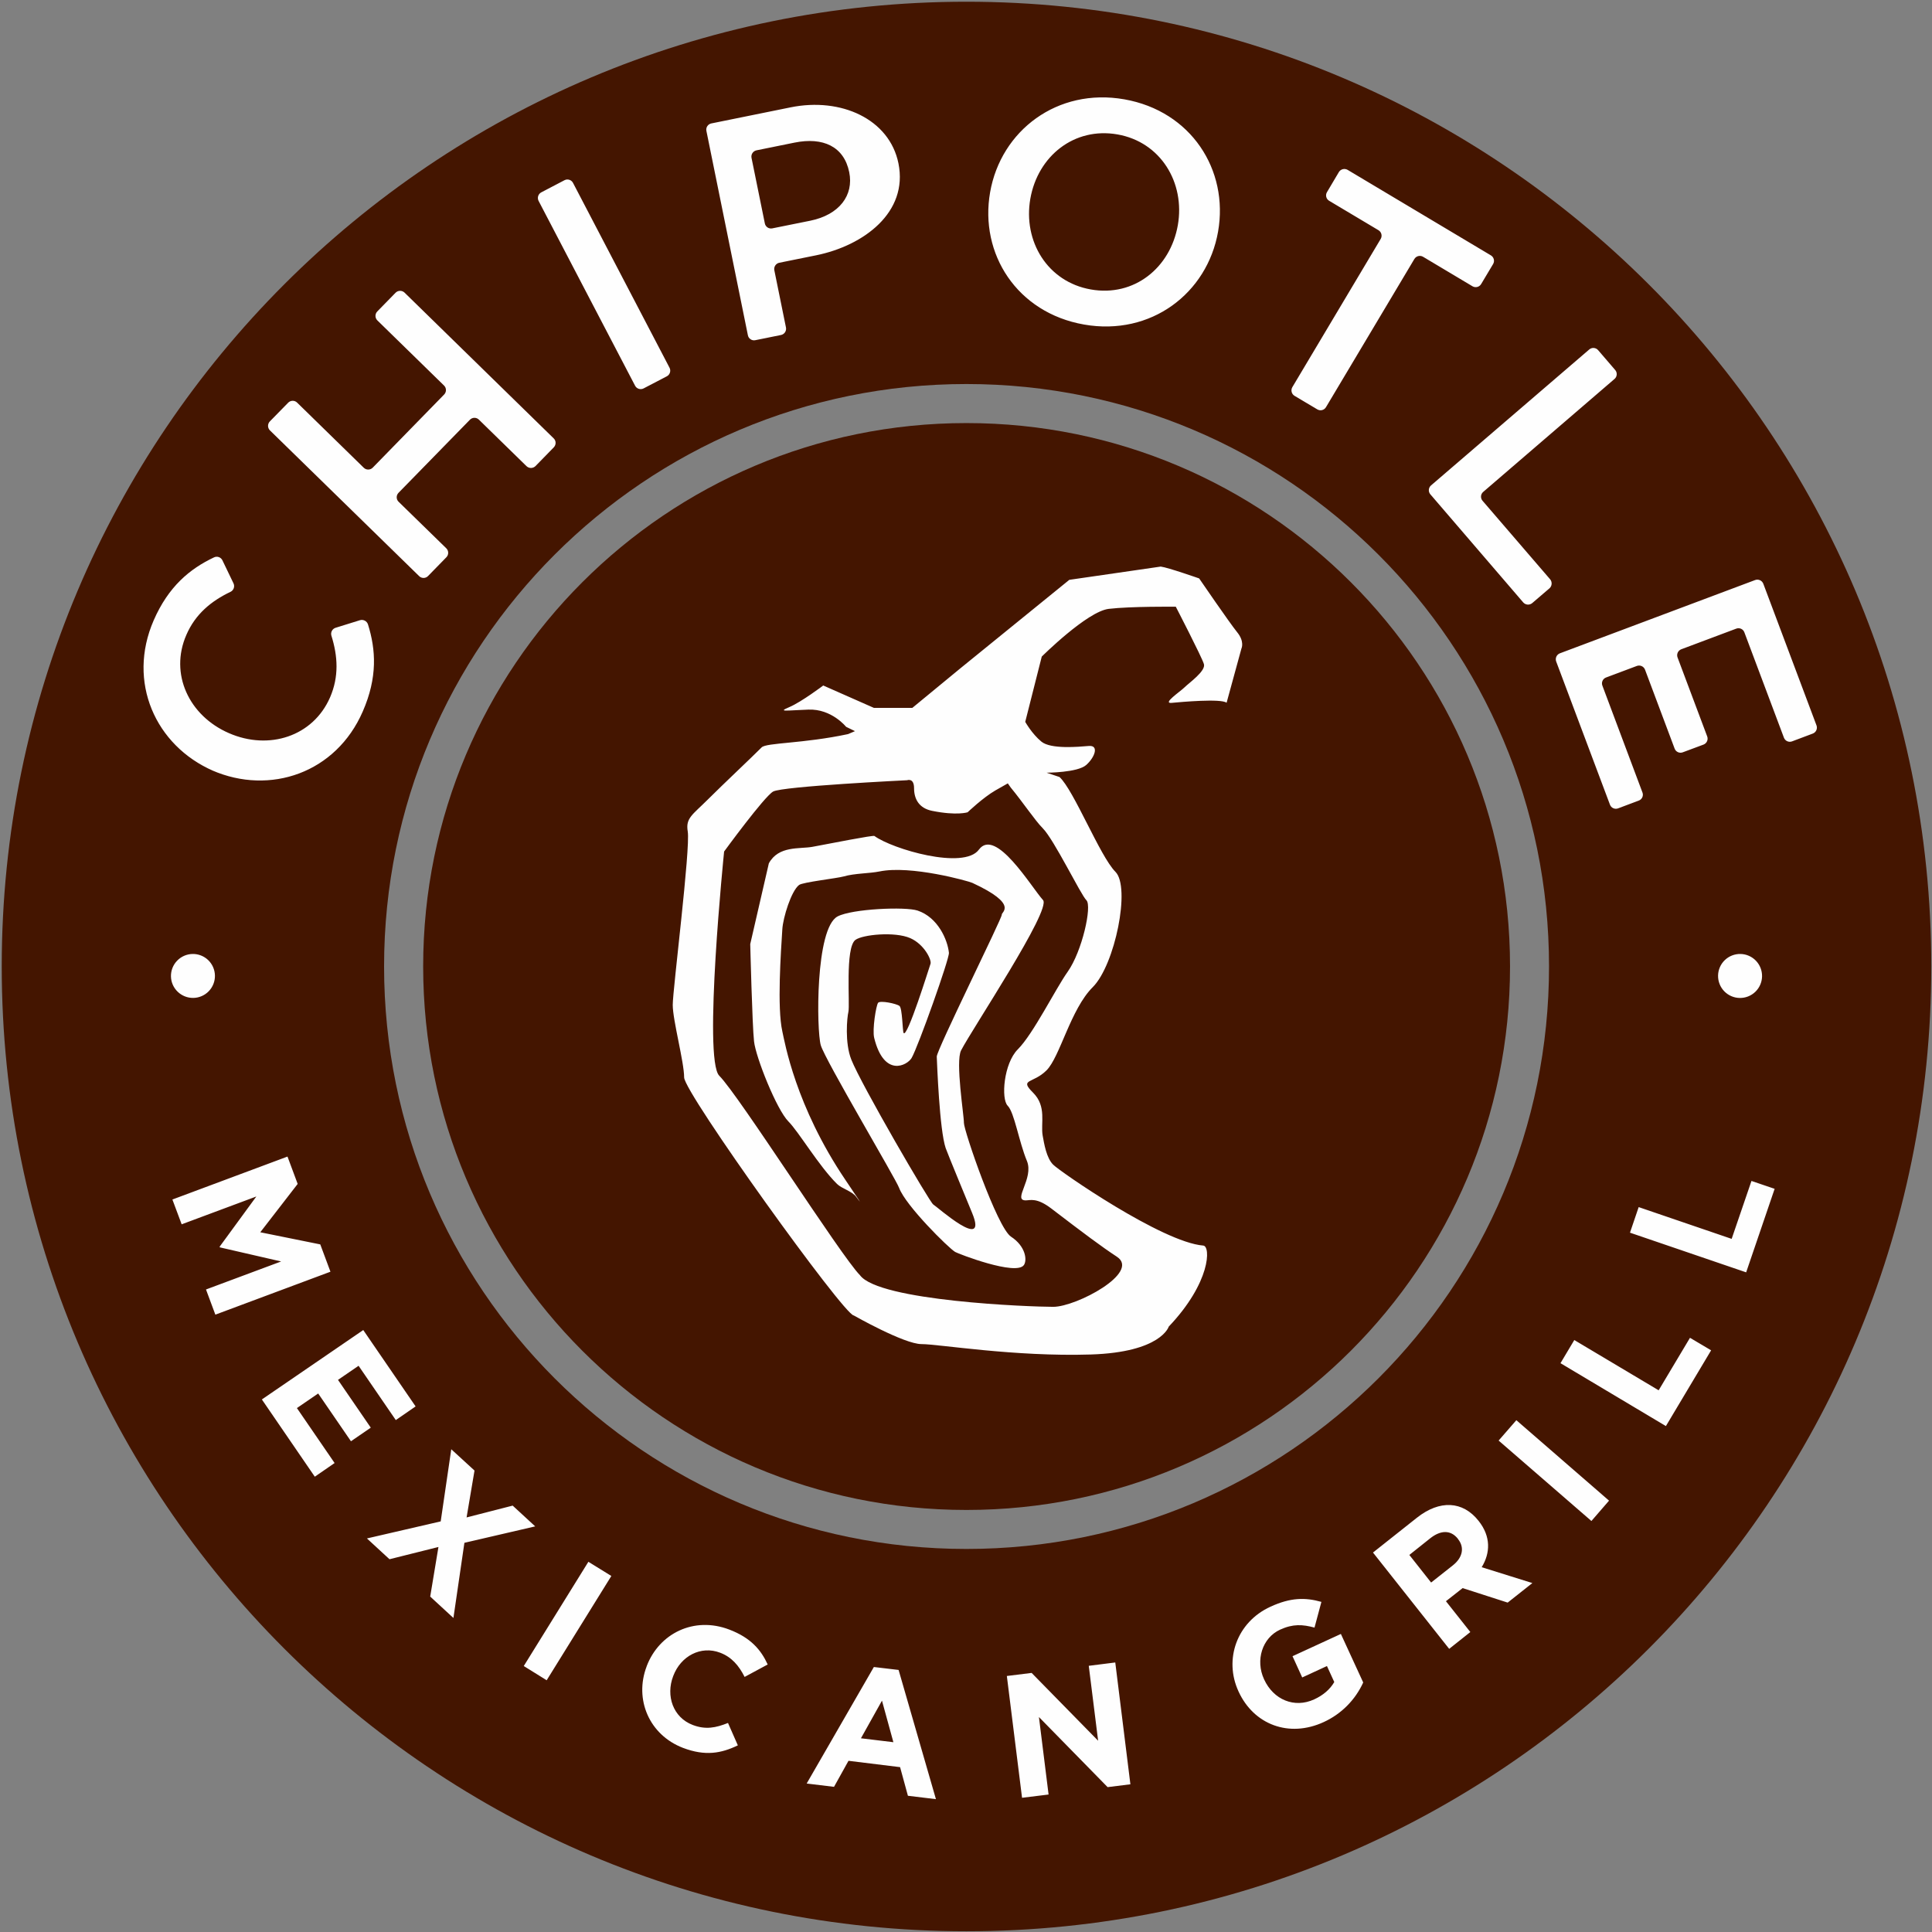
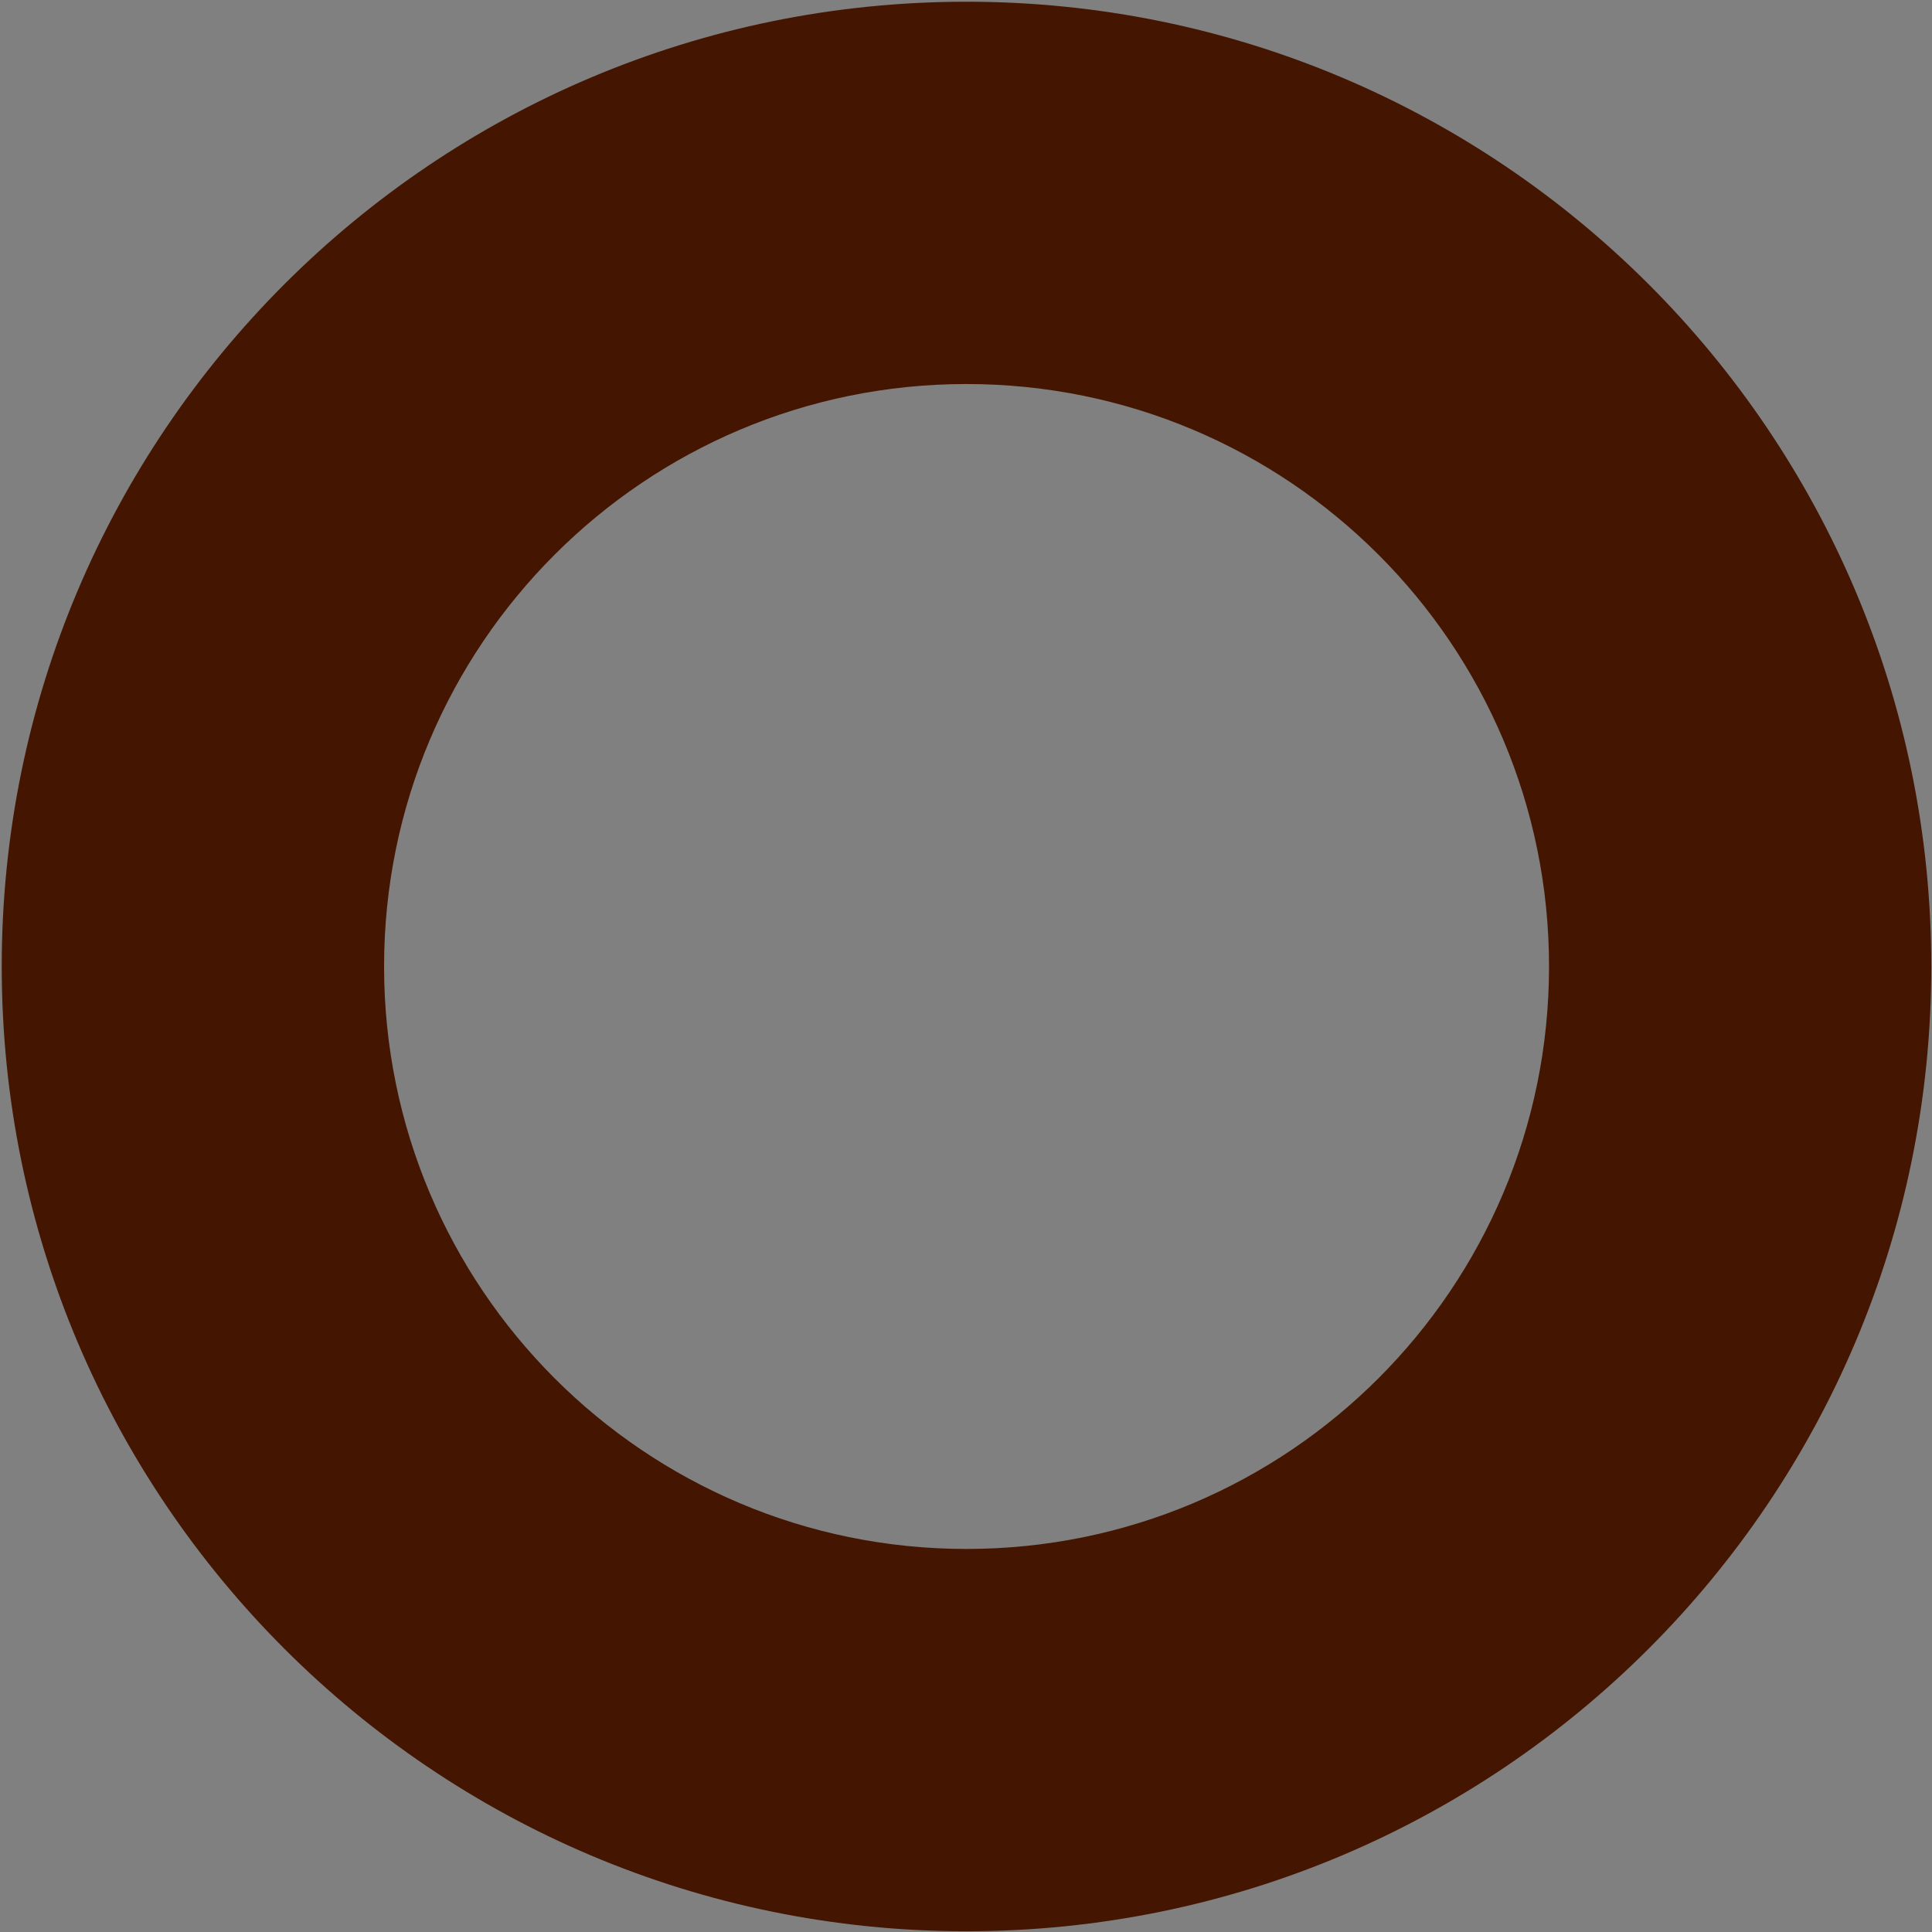
<svg xmlns="http://www.w3.org/2000/svg" width="442" height="442" viewBox="0 0 442 442" fill="none">
  <rect x="0" y="0" width="442" height="442" fill="#808080" stroke="none" />
  <path fill-rule="evenodd" clip-rule="evenodd" d="M221.094 87.857C147.531 87.857 87.868 147.52 87.868 221.099C87.868 294.711 147.531 354.368 221.094 354.368C294.722 354.368 354.385 294.705 354.385 221.099C354.385 147.515 294.722 87.857 221.094 87.857ZM441.836 221.099C441.836 343.012 343.013 441.83 221.094 441.83C99.219 441.83 0.396 343.012 0.396 221.099C0.396 99.218 99.219 0.395 221.094 0.395C343.013 0.395 441.836 99.218 441.836 221.099Z" fill="#441500" />
-   <path fill-rule="evenodd" clip-rule="evenodd" d="M345.463 221.093C345.463 289.772 289.799 345.446 221.099 345.446C152.47 345.446 96.812 289.772 96.812 221.093C96.812 152.454 152.47 96.79 221.099 96.79C289.799 96.79 345.463 152.454 345.463 221.093Z" fill="#441500" />
-   <path fill-rule="evenodd" clip-rule="evenodd" d="M240.959 298.974C246.25 298.974 260.99 291.118 255.523 287.514C252.068 285.25 248.013 282.218 240.525 276.488C237.168 273.922 235.696 274.62 234.663 274.62C231.576 274.62 236.586 269.626 234.938 265.604C233.108 261.22 232.07 254.496 230.537 252.969C228.988 251.419 229.62 243.299 232.856 240.064C236.394 236.531 241.465 226.252 244.261 222.319C247.585 217.616 249.865 207.293 248.552 205.963C247.217 204.645 241.173 192.108 238.542 189.465C236.828 187.762 234.037 183.565 231.224 180.159L230.565 179.219L227.719 180.835C224.879 182.477 221.368 185.834 221.368 185.834C221.368 185.834 218.923 186.647 213.265 185.51C210.216 184.906 209.117 182.757 209.117 180.318C209.117 177.884 207.524 178.5 207.524 178.5C207.524 178.5 178.967 179.884 176.868 181.093C174.791 182.301 165.661 194.811 165.661 194.811C165.661 194.811 160.81 242.349 164.557 246.112C169.034 250.573 192.372 287.343 196.739 291.733C201.079 297.677 235.669 298.974 240.959 298.974ZM185.84 193.74C182.895 194.267 178.132 193.432 175.896 197.508L171.638 215.99C171.638 215.99 172.094 234.548 172.506 238.234C172.902 241.899 177.692 253.864 180.362 256.556C182.725 258.918 187.323 266.736 191.487 270.856C192.613 271.961 194.899 272.494 195.86 273.79C197.591 276.131 196.509 274.521 193.405 269.928C181.994 253.024 179.533 238.437 178.978 235.943C177.758 230.504 178.654 217.731 178.978 212.611C179.143 209.902 181.022 203.821 182.812 202.464C183.648 201.816 191.476 200.948 193.053 200.503C195.498 199.788 198.964 199.832 201.206 199.371C208.375 197.893 221.56 201.563 222.456 201.986C233.191 206.952 229.021 208.683 229.186 209.265C229.351 209.87 214.243 240.305 214.309 241.734C214.38 243.283 214.929 258.506 216.352 262.665C216.775 263.896 221.544 275.411 222.401 277.499C226.181 286.646 214.276 275.977 213.506 275.559C212.737 275.125 197.031 248.145 194.762 242.415C193.229 238.564 193.789 232.757 194.091 231.526C194.503 229.834 193.284 216.803 195.707 215.023C197.355 213.814 204.7 213.072 208.249 214.627C211.474 216.045 213.21 219.665 212.875 220.517C212.617 221.236 207.518 237.69 206.722 236.311C206.469 235.861 206.447 230.653 205.777 230.136C205.095 229.603 201.349 228.823 200.887 229.422C200.426 230.037 199.525 235.559 199.997 237.454C202.266 246.596 207.557 243.75 208.557 242.041C210.04 239.509 217.226 219.297 217.094 217.989C216.792 215.017 214.594 209.891 209.93 208.32C207.134 207.386 194.976 207.908 191.63 209.655C186.493 212.353 186.796 235.718 187.773 239.119C188.751 242.497 204.936 269.67 205.694 271.757C207.194 275.828 216.99 285.509 218.522 286.42C219.16 286.805 232.532 291.997 234.262 289.393C235.015 288.261 234.641 285.107 231.301 282.926C228.115 280.839 220.5 258.627 220.522 256.886C220.555 255.238 218.544 242.876 219.879 240.305C222.407 235.394 240.613 208.111 238.619 205.914C235.949 202.964 227.779 189.191 223.95 194.377C220.495 199.074 204.129 194.24 200.052 191.256C199.75 191.026 190.097 192.954 185.84 193.74ZM265.55 129.621C267.17 129.813 274.34 132.33 274.34 132.33C274.34 132.33 281.262 142.449 283.025 144.625C284.805 146.795 284.014 148.372 284.014 148.372L280.619 160.777C279.372 159.771 270.208 160.595 268.033 160.804C265.846 160.991 270.011 158.228 270.999 157.244C271.988 156.255 275.938 153.492 275.427 151.915C274.955 150.327 268.994 138.801 268.994 138.801C268.994 138.801 258.589 138.702 253.65 139.296C248.711 139.884 238.333 150.212 238.333 150.212L234.553 165.144C234.553 165.144 236.081 167.891 238.256 169.671C240.426 171.451 246.744 170.852 249.107 170.66C251.469 170.468 250.496 173.226 248.519 175C246.541 176.775 239.437 176.775 239.437 176.775L242.388 177.764C245.662 180.73 251.65 195.904 255.183 199.448C258.71 202.964 255.073 220.764 250.007 225.829C244.926 230.878 242.508 241.789 239.421 244.876C236.317 247.969 233.114 246.761 236.317 249.952C239.536 253.139 238.036 256.99 238.542 259.808C238.872 261.616 239.382 264.912 240.948 266.456C242.47 267.994 265.879 284.217 275.285 284.959C276.999 285.102 277.021 293.359 267.379 303.506C267.379 303.506 265.659 309.363 249.579 309.879C232.037 310.429 214.781 307.5 210.809 307.5C206.853 307.5 195.322 300.946 195.322 300.946C193.13 300.946 156.514 250.002 156.514 246.486C156.514 242.953 153.909 233.427 153.909 229.895C153.909 226.378 157.991 194.113 157.338 190.207C156.821 187.142 158.42 186.427 161.952 182.895C165.474 179.379 171.841 173.402 174.253 170.979C175.341 169.896 183.785 170.133 194.014 167.946L195.602 167.27L193.569 166.281C193.569 166.281 190.273 162.145 184.955 162.342C179.632 162.535 177.846 162.936 180.615 161.755C183.378 160.573 188.339 156.827 188.339 156.827L199.942 161.952H208.716L219.704 152.904L244.635 132.654L265.55 129.621ZM398.193 218.248C397.532 218.234 396.875 218.35 396.259 218.591C395.643 218.831 395.081 219.19 394.604 219.648C394.127 220.105 393.744 220.652 393.479 221.258C393.213 221.863 393.069 222.515 393.056 223.176C393.042 223.836 393.159 224.493 393.399 225.109C393.639 225.725 393.998 226.288 394.456 226.765C394.914 227.242 395.461 227.624 396.066 227.889C396.671 228.155 397.323 228.299 397.984 228.312C399.318 228.34 400.609 227.836 401.573 226.912C402.536 225.988 403.093 224.719 403.12 223.384C403.148 222.05 402.645 220.759 401.72 219.795C400.796 218.832 399.527 218.275 398.193 218.248ZM42.632 145.257C44.698 140.477 48.329 137.499 52.752 135.39C53.096 135.219 53.359 134.92 53.483 134.557C53.608 134.194 53.584 133.796 53.416 133.45L50.878 128.176C50.71 127.834 50.413 127.573 50.053 127.449C49.693 127.326 49.298 127.35 48.955 127.517C43.467 130.116 38.545 134.143 35.155 141.933C29.035 156.003 35.539 170.578 48.796 176.357L48.532 176.247C61.789 182.01 76.88 176.835 82.995 162.765C86.401 154.975 86 148.635 84.182 142.834C84.06 142.473 83.803 142.173 83.466 141.996C83.128 141.819 82.735 141.779 82.369 141.883L76.765 143.625C76.401 143.742 76.098 143.998 75.921 144.338C75.744 144.677 75.708 145.072 75.82 145.438C77.282 150.102 77.578 154.788 75.502 159.563C71.617 168.463 61.531 171.72 52.389 167.732C43.225 163.76 38.742 154.157 42.632 145.257ZM176.681 52.246C176.308 52.322 175.92 52.248 175.602 52.039C175.284 51.83 175.062 51.504 174.984 51.131L171.929 36.1C171.856 35.722 171.935 35.331 172.149 35.011C172.363 34.691 172.695 34.468 173.072 34.391L181.769 32.628C188.295 31.309 193.086 33.507 194.284 39.391C195.366 44.703 191.987 49.142 185.395 50.488L176.681 52.246ZM205.546 37.374C203.497 27.255 192.427 22.211 180.879 24.557L162.738 28.238C162.364 28.314 162.036 28.534 161.824 28.851C161.612 29.168 161.533 29.556 161.606 29.93L171.1 76.699C171.242 77.468 172.012 77.996 172.786 77.831L178.681 76.639C179.057 76.559 179.387 76.335 179.599 76.014C179.811 75.693 179.888 75.302 179.813 74.925L177.148 61.816C177.077 61.441 177.155 61.052 177.367 60.734C177.578 60.416 177.906 60.193 178.28 60.113L186.708 58.41C197.624 56.191 207.815 48.582 205.546 37.374ZM409.982 169.611C409.805 169.678 409.617 169.709 409.427 169.703C409.238 169.697 409.052 169.654 408.879 169.576C408.707 169.498 408.552 169.386 408.422 169.248C408.293 169.11 408.192 168.947 408.125 168.77L399.077 144.674C399.013 144.495 398.915 144.331 398.787 144.19C398.659 144.05 398.504 143.937 398.331 143.857C398.159 143.777 397.972 143.732 397.782 143.726C397.593 143.719 397.403 143.75 397.226 143.817L384.634 148.542C384.276 148.68 383.986 148.953 383.828 149.303C383.67 149.652 383.655 150.05 383.788 150.41L390.573 168.485C390.705 168.844 390.69 169.241 390.532 169.589C390.373 169.938 390.084 170.21 389.727 170.347L384.974 172.116C384.617 172.25 384.222 172.236 383.875 172.078C383.528 171.921 383.257 171.632 383.123 171.275L376.344 153.201C376.208 152.845 375.938 152.556 375.592 152.397C375.246 152.238 374.851 152.221 374.492 152.349L367.444 154.992C367.264 155.057 367.099 155.158 366.959 155.287C366.819 155.417 366.706 155.573 366.626 155.747C366.547 155.921 366.503 156.109 366.497 156.3C366.491 156.491 366.524 156.681 366.592 156.86L375.756 181.296C375.825 181.474 375.858 181.663 375.853 181.854C375.848 182.045 375.804 182.232 375.725 182.406C375.646 182.579 375.534 182.735 375.394 182.865C375.254 182.994 375.089 183.094 374.91 183.159L370.174 184.939C369.996 185.004 369.808 185.035 369.619 185.027C369.429 185.02 369.244 184.976 369.072 184.897C368.9 184.818 368.745 184.705 368.616 184.567C368.488 184.428 368.388 184.265 368.323 184.087L356.016 151.322C355.888 150.962 355.905 150.567 356.064 150.22C356.223 149.873 356.512 149.602 356.868 149.465L401.533 132.703C401.893 132.569 402.291 132.582 402.642 132.739C402.993 132.896 403.267 133.185 403.406 133.544L415.586 165.979C415.711 166.338 415.692 166.731 415.532 167.076C415.372 167.421 415.084 167.689 414.729 167.825L409.982 169.611ZM363.587 79.951C363.875 79.703 364.249 79.579 364.628 79.607C365.008 79.635 365.36 79.812 365.609 80.1L369.531 84.66C369.777 84.951 369.899 85.328 369.869 85.709C369.839 86.089 369.661 86.443 369.372 86.692L339.343 112.524C339.196 112.645 339.075 112.794 338.986 112.962C338.898 113.13 338.844 113.315 338.828 113.504C338.811 113.693 338.833 113.884 338.891 114.065C338.949 114.246 339.043 114.413 339.167 114.557L354.643 132.538C355.148 133.143 355.082 134.06 354.495 134.588L350.545 137.972C350.251 138.22 349.872 138.344 349.488 138.317C349.105 138.291 348.746 138.115 348.49 137.829L327.229 113.085C326.982 112.795 326.86 112.419 326.889 112.04C326.918 111.66 327.095 111.307 327.383 111.058L363.587 79.951ZM303.358 93.153C303.261 93.317 303.133 93.46 302.981 93.574C302.829 93.688 302.656 93.771 302.471 93.818C302.287 93.865 302.095 93.875 301.907 93.847C301.719 93.82 301.538 93.756 301.375 93.659L296.156 90.555C295.829 90.355 295.594 90.035 295.502 89.664C295.409 89.293 295.467 88.901 295.661 88.571L315.878 54.652C316.069 54.323 316.124 53.931 316.031 53.562C315.937 53.192 315.703 52.874 315.379 52.675L304.078 45.934C303.916 45.837 303.774 45.71 303.661 45.559C303.548 45.408 303.466 45.237 303.42 45.054C303.374 44.871 303.364 44.681 303.391 44.495C303.418 44.308 303.481 44.129 303.578 43.967L306.303 39.369C306.503 39.038 306.824 38.8 307.198 38.704C307.572 38.608 307.969 38.664 308.302 38.858L341.079 58.421C341.242 58.517 341.386 58.644 341.5 58.796C341.615 58.947 341.699 59.119 341.747 59.303C341.795 59.487 341.806 59.678 341.78 59.866C341.754 60.054 341.691 60.235 341.595 60.399L338.848 64.997C338.65 65.323 338.331 65.558 337.961 65.651C337.591 65.743 337.199 65.686 336.87 65.492L325.564 58.745C325.232 58.55 324.837 58.495 324.464 58.59C324.092 58.686 323.772 58.926 323.575 59.256L303.358 93.153ZM255.661 30.754C245.755 29.013 237.438 35.704 235.718 45.456C234.015 55.213 239.657 64.486 249.563 66.222C259.473 67.969 267.747 61.267 269.461 51.521C271.164 41.775 265.528 32.485 255.661 30.754ZM248.013 74.249C232.685 71.568 224.044 58.086 226.516 43.983C228.983 29.886 241.893 20.03 257.215 22.722C272.494 25.409 281.146 38.874 278.669 52.993C276.197 67.096 263.319 76.935 248.013 74.249ZM129.149 41.225C129.488 41.05 129.884 41.016 130.248 41.131C130.613 41.247 130.917 41.502 131.094 41.841L153.179 84.138C153.352 84.479 153.384 84.874 153.269 85.239C153.154 85.603 152.901 85.908 152.563 86.088L147.251 88.857C146.913 89.034 146.518 89.071 146.153 88.959C145.788 88.846 145.481 88.595 145.301 88.258L123.215 45.956C123.04 45.615 123.007 45.218 123.123 44.852C123.24 44.487 123.496 44.182 123.836 44.005L129.149 41.225ZM91.165 112.755C90.615 113.321 90.615 114.233 91.186 114.788L102.108 125.446C102.378 125.714 102.531 126.078 102.535 126.458C102.539 126.838 102.394 127.205 102.13 127.479L97.927 131.786C97.796 131.922 97.639 132.03 97.465 132.105C97.291 132.18 97.105 132.219 96.916 132.222C96.727 132.224 96.539 132.188 96.364 132.117C96.188 132.046 96.029 131.941 95.895 131.808L61.751 98.46C61.48 98.19 61.327 97.825 61.323 97.443C61.319 97.061 61.464 96.692 61.728 96.416L65.926 92.131C66.057 91.995 66.215 91.886 66.388 91.811C66.562 91.735 66.749 91.695 66.938 91.692C67.127 91.689 67.316 91.723 67.492 91.793C67.668 91.863 67.828 91.966 67.964 92.098L83.226 107.014C83.786 107.563 84.709 107.563 85.27 106.992L101.614 90.252C101.88 89.979 102.027 89.611 102.024 89.23C102.021 88.848 101.868 88.484 101.597 88.214L86.33 73.299C86.059 73.03 85.905 72.665 85.9 72.284C85.896 71.902 86.043 71.535 86.308 71.26L90.5 66.97C90.769 66.697 91.135 66.542 91.519 66.536C91.902 66.531 92.272 66.677 92.549 66.942L126.677 100.295C127.248 100.845 127.253 101.756 126.704 102.333L122.512 106.63C122.24 106.9 121.873 107.054 121.489 107.058C121.106 107.062 120.735 106.916 120.458 106.651L109.547 95.993C109.273 95.728 108.906 95.582 108.525 95.587C108.144 95.592 107.78 95.748 107.514 96.021L91.165 112.755ZM47.12 295.007L64.316 288.596L50.301 285.371L50.241 285.223L58.647 273.73L41.561 280.097L39.44 274.422L65.772 264.599L68.101 270.856L59.547 281.916L73.271 284.69L75.6 290.942L49.269 300.765L47.126 295.007H47.12ZM399.484 291.085L372.904 282.009L374.893 276.158L396.165 283.426L400.698 270.175L405.999 271.977L399.484 291.085ZM381.123 326.256L357.005 311.868L360.164 306.572L379.464 318.07L386.633 306.061L391.468 308.923L381.123 326.256ZM364.081 347.973L342.853 329.569L346.908 324.91L368.114 343.315L364.081 347.973ZM333.536 352.039C331.893 349.973 329.591 350.05 327.234 351.907L322.427 355.736L327.41 362.049L332.327 358.164C334.695 356.318 335.063 353.978 333.574 352.121L333.536 352.039ZM344.924 366.641L334.618 363.323L330.8 366.323L336.381 373.377L331.541 377.222L314.109 355.187L324.169 347.215C329.382 343.1 334.662 343.38 338.249 347.918L338.293 347.973C341.106 351.528 340.969 355.291 338.98 358.543L350.572 362.169L344.924 366.641ZM302.825 393.979C294.876 397.632 286.827 394.545 283.355 386.985L283.328 386.919C279.987 379.667 282.927 371.108 290.667 367.575C295.26 365.466 298.595 365.433 302.309 366.477L300.732 372.36C298.007 371.624 295.815 371.481 292.865 372.827C288.772 374.706 287.179 379.821 289.173 384.145L289.206 384.222C291.36 388.891 296.145 390.858 300.655 388.781C302.71 387.842 304.287 386.485 305.253 384.815L303.578 381.156L297.919 383.766L295.7 378.904L306.764 373.811L311.873 384.914C310.048 388.927 306.835 392.146 302.825 393.979ZM253.397 408.856L237.685 392.819L239.893 410.548L233.823 411.295L230.345 383.43L236.015 382.727L251.227 398.242L249.085 381.101L255.15 380.337L258.611 408.208L253.397 408.856ZM201.777 389.073L196.965 397.681L204.387 398.577L201.777 389.073ZM207.711 410.834L205.92 404.285L194.119 402.835L190.806 408.79L184.549 408.032L199.92 381.376L205.579 382.046L214.122 411.608L207.711 410.834ZM156.261 399.879C148.531 396.912 145.064 388.787 147.938 381.238L147.96 381.156C150.816 373.69 158.755 369.729 166.831 372.805C171.775 374.684 174.11 377.475 175.632 380.799L170.352 383.645C169.028 381.03 167.386 379.107 164.76 378.107C160.332 376.415 155.744 378.876 154.036 383.398L154.008 383.469C152.289 387.963 153.97 392.907 158.475 394.632C161.469 395.77 163.776 395.275 166.551 394.176L168.803 399.297C165.002 401.143 161.326 401.802 156.261 399.879ZM119.826 381.151L134.61 357.302L139.862 360.549L125.067 384.408L119.826 381.151ZM98.422 365.262L100.306 353.918L89.11 356.719L83.946 351.962L100.823 348.061L103.24 331.558L108.558 336.431L106.745 347.155L117.288 344.452L122.446 349.204L106.245 352.962L103.734 370.157L98.422 365.262ZM59.91 320.164L83.105 304.286L95.082 321.757L90.549 324.883L82.034 312.461L77.326 315.686L84.825 326.619L80.292 329.728L72.793 318.801L67.926 322.136L76.551 334.711L72.019 337.837L59.91 320.164ZM39.111 223.384C39.171 226.148 41.473 228.356 44.247 228.301C44.907 228.288 45.558 228.145 46.163 227.88C46.768 227.615 47.315 227.233 47.772 226.757C48.229 226.281 48.588 225.719 48.829 225.104C49.069 224.489 49.186 223.833 49.172 223.173C49.159 222.513 49.016 221.862 48.751 221.257C48.486 220.652 48.104 220.105 47.628 219.648C47.152 219.191 46.59 218.832 45.975 218.591C45.36 218.351 44.704 218.234 44.044 218.248C42.709 218.275 41.439 218.831 40.514 219.795C39.589 220.758 39.084 222.049 39.111 223.384Z" fill="#FEFEFE" />
</svg>